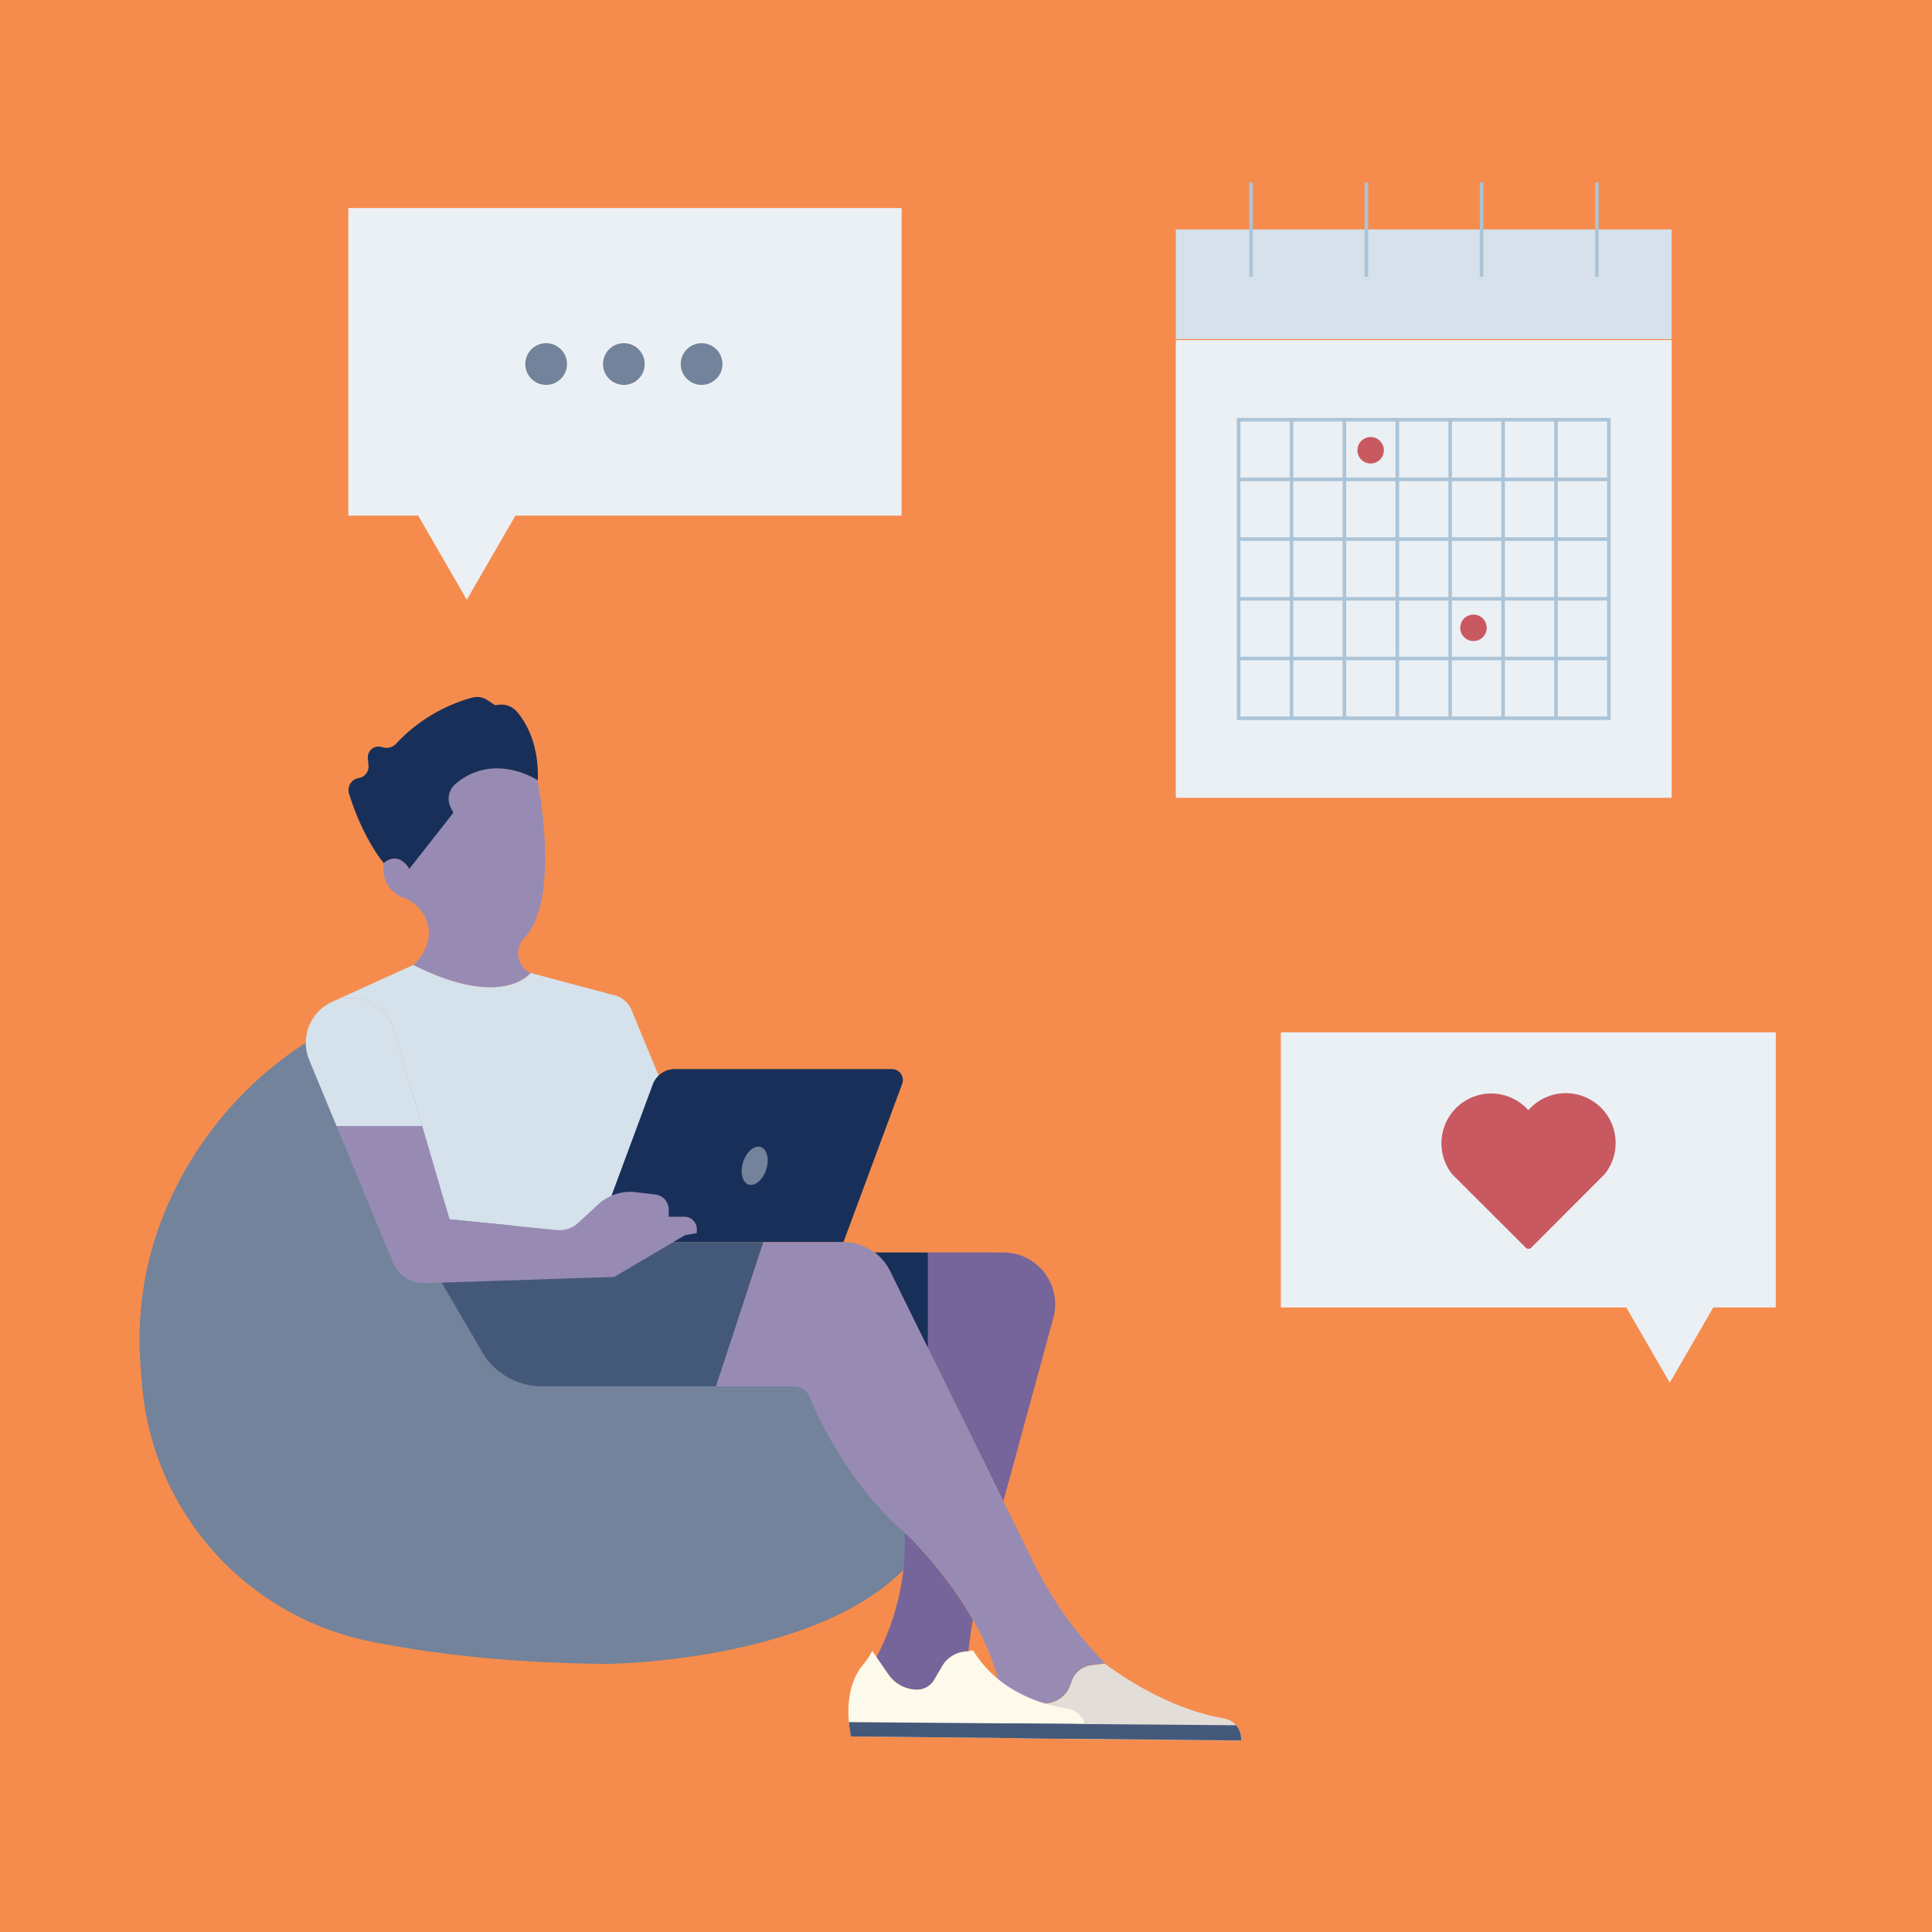
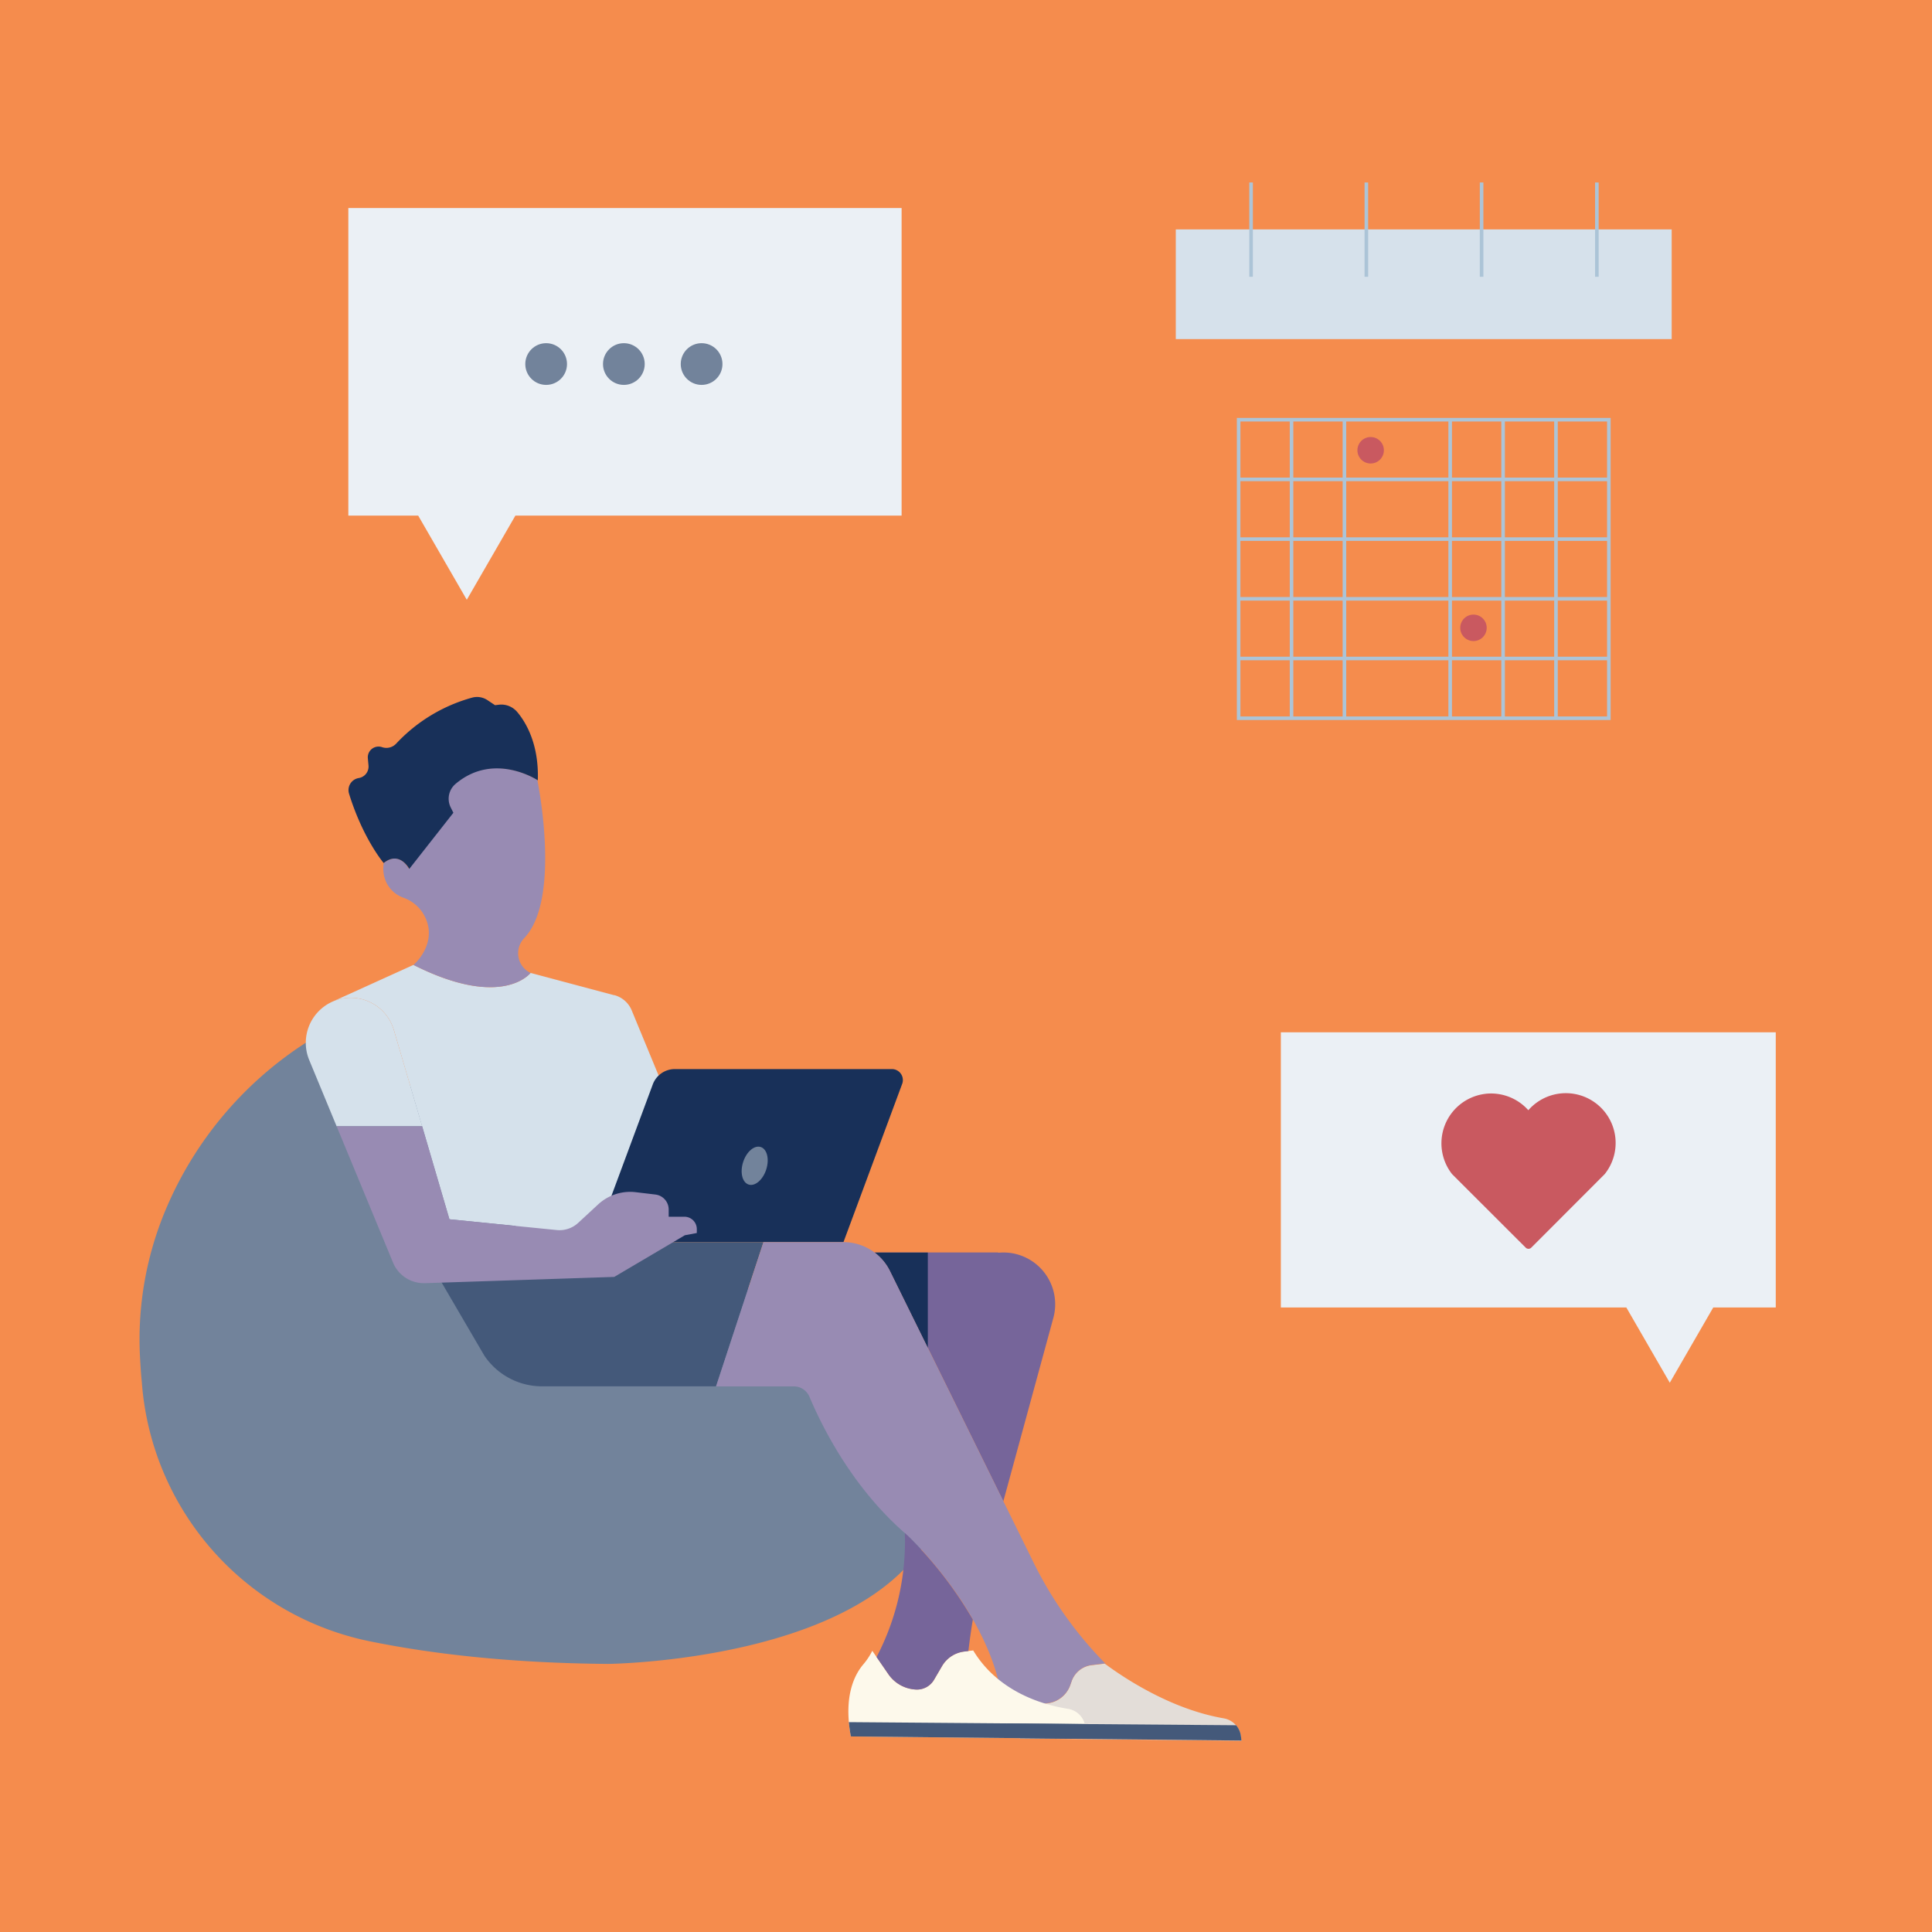
<svg xmlns="http://www.w3.org/2000/svg" viewBox="0 0 540 540">
  <g id="Layer_1" data-name="Layer 1">
    <rect width="540" height="540" style="fill:#f58c4d" />
  </g>
  <g id="Person">
    <path d="M39.13,379.26a93.57,93.57,0,0,1,7.69-42.34h0a103,103,0,0,1,38.65-45.47h0L209,342l-17.62,3.31-19.72,11.64H158s70.65,3.71,71.71,6.25c3.48,8.34,8.61,43,24.06,56.11a96,96,0,0,1,7.1,7.67c-17.48,37.42-91,38.09-91,38.09-27.57-.23-49.56-2.84-66.84-6.39a79.89,79.89,0,0,1-63.39-72.36C39.39,383.85,39.25,381.49,39.13,379.26Z" style="fill:#72839b" />
    <path d="M144.12,342.65l-18.52-1.86L110.09,287.9A12.58,12.58,0,0,0,92.84,280l22.73-10.31c24.9,12.56,32.72,2.24,32.72,2.24l23.31,6.22h0l.14,0a7.29,7.29,0,0,1,4.9,4.44l7.46,18.05-15.56,46.52-25-1.71A22.19,22.19,0,0,1,144.12,342.65Z" style="fill:#d5e1eb" />
    <path d="M114.23,242.77l12.33-15.7-.76-1.53a5.38,5.38,0,0,1,1.33-6.51c10.84-9.18,23.06-1,23.06-1s6.84,33.15-3.66,44.17a6.1,6.1,0,0,0,1.6,9.66l.16.08s-7.82,10.32-32.72-2.24c0,0,5-4.17,4.21-10.27a10.71,10.71,0,0,0-7-8.51,8.39,8.39,0,0,1-5.52-6.62,9,9,0,0,1,0-3.07C111.7,237.65,114.23,242.77,114.23,242.77Z" style="fill:#988bb3" />
    <path d="M107.24,241.22h0s-5.77-6.75-9.67-19.35a3.41,3.41,0,0,1,2.68-4.4h0A3.26,3.26,0,0,0,103,214l-.19-2.09a3,3,0,0,1,2-3.07h0a3,3,0,0,1,2,0h0a3.74,3.74,0,0,0,3.93-1,45.55,45.55,0,0,1,21.19-12.84,5.22,5.22,0,0,1,4.3.68l2.13,1.42,1.1-.13a5.77,5.77,0,0,1,4.43,1.36,5.62,5.62,0,0,1,.69.69c2.52,3,6.08,9.11,5.74,19.09,0,0-12.2-8.15-23,1a5.43,5.43,0,0,0-1.35,6.56l.75,1.5-12.33,15.7h0S111.7,237.65,107.24,241.22Z" style="fill:#183059" />
    <path d="M188.62,298.81h60.66a3.07,3.07,0,0,1,2.88,4.14l-16.41,44.23H166.1l16.35-44.08A6.58,6.58,0,0,1,188.62,298.81Z" style="fill:#183059" />
    <path d="M280.44,419.6l-9.84-20-21.85-44.35a14.58,14.58,0,0,0-4.29-5.18H279v.08a15,15,0,0,1,3.47.06,14.48,14.48,0,0,1,11.94,18.17Z" style="fill:#76659a" />
    <path d="M248.75,355.27a14.58,14.58,0,0,0-4.29-5.18h14.87v26.65Z" style="fill:#183059" />
    <ellipse cx="210.93" cy="325.83" rx="5.51" ry="3.39" transform="translate(-163.83 426.87) rotate(-72.17)" style="fill:#72839b" />
    <path d="M127.22,353.3l7.54-.78,19.64-5.34h59l-13.25,40.3H151.48a19.42,19.42,0,0,1-16.1-8.57l-14.51-24.83Z" style="fill:#44597a" />
    <path d="M279.51,479.74a46.61,46.61,0,0,0-2.51-8.58v0l8.85,4.47a7.64,7.64,0,0,0,4.41.77l2.55-.31a7.71,7.71,0,0,0,6.3-5l.43-1.22a6.78,6.78,0,0,1,5.54-4.43l3.7-.45h0q3.73,2.76,7.74,5.18c7.61,4.58,16.37,8.53,25.57,10.12a5.84,5.84,0,0,1,4.75,5.07l.15,1.19-61.89-.64Z" style="fill:#e3ddd8" />
    <path d="M213.39,347.18h22.36a14.49,14.49,0,0,1,13,8.09l40,81.19a108.34,108.34,0,0,0,20.47,28.77l-.43-.3h0l-3.7.45a6.78,6.78,0,0,0-5.54,4.43l-.43,1.22a7.71,7.71,0,0,1-6.3,5l-2.55.31a7.64,7.64,0,0,1-4.41-.77l-6.19-3.12c-4.54-23.18-25.92-43.22-25.92-43.22-15.45-13.15-24-30.52-27.52-38.86A4.74,4.74,0,0,0,222,387.5v0H200.14Z" style="fill:#988bb3" />
    <path d="M302.51,486l-64.69-.66c-2.1-11.17,1-17.22,3.46-20.12a18.9,18.9,0,0,0,2.53-3.82l4.49,6.53a9.92,9.92,0,0,0,7.82,4.3,5.53,5.53,0,0,0,4.94-2.72l2.25-3.85a8.33,8.33,0,0,1,6.18-4.05l2.52-.31c7,11.58,19.38,15.2,26.54,16.33a5.79,5.79,0,0,1,4.76,6.71A3.35,3.35,0,0,1,302.51,486Z" style="fill:#fdf9eb" />
    <path d="M281.32,481.71l64.18.5a5.9,5.9,0,0,1,1.35,3.09l.15,1.19-61.89-.64Z" style="fill:#44597a" />
    <path d="M302.51,486l-64.69-.66a39.89,39.89,0,0,1-.56-4l65.93.52a5.88,5.88,0,0,1,.12,2.48A3.35,3.35,0,0,1,302.51,486Z" style="fill:#44597a" />
    <polygon points="280.44 419.6 280.44 419.6 280.44 419.6 280.44 419.6" style="fill:#76659a" />
    <path d="M252.91,428.53l.83.74a111.75,111.75,0,0,1,18.17,23.41c-.47,2.83-.89,5.77-1.24,8.79l-1.18.15a8.33,8.33,0,0,0-6.18,4.05l-2.25,3.85a5.53,5.53,0,0,1-4.94,2.72,9.92,9.92,0,0,1-7.82-4.3L245,463.15A69.65,69.65,0,0,0,252.91,428.53Z" style="fill:#76659a" />
    <path d="M92.84,280a12.58,12.58,0,0,1,17.25,7.9L118,314.78H94.08l-7.67-18.54A12.6,12.6,0,0,1,92.84,280Z" style="fill:#d5e1eb" />
    <path d="M118,314.78l7.63,26,17,1.7h-.18l1.64.16-.2,0,.29,0H144l11.6,1.16a7.69,7.69,0,0,0,6-2l5.58-5.16a13.19,13.19,0,0,1,10.5-3.42l5.45.65A4.22,4.22,0,0,1,186.9,338v2.08h4.4a3.46,3.46,0,0,1,3.46,3.47v1.08l-3.35.63-19.72,11.64-26.85.89-26.08.86h-.31a9.3,9.3,0,0,1-8.59-5.74L94.08,314.78Z" style="fill:#988bb3" />
  </g>
  <g id="Things">
    <rect x="328.64" y="64.12" width="138.6" height="30.66" style="fill:#d6e1eb" />
-     <rect x="328.64" y="95.05" width="138.6" height="127.95" style="fill:#ebf0f5" />
    <rect x="346.2" y="117.31" width="103.48" height="83.44" style="fill:none;stroke:#acc4d7;stroke-miterlimit:10" />
    <line x1="346.2" y1="184.05" x2="449.68" y2="184.05" style="fill:none;stroke:#acc4d7;stroke-miterlimit:10" />
    <line x1="346.2" y1="167.37" x2="449.68" y2="167.37" style="fill:none;stroke:#acc4d7;stroke-miterlimit:10" />
    <line x1="346.2" y1="150.68" x2="449.68" y2="150.68" style="fill:none;stroke:#acc4d7;stroke-miterlimit:10" />
    <line x1="346.2" y1="133.99" x2="449.68" y2="133.99" style="fill:none;stroke:#acc4d7;stroke-miterlimit:10" />
    <line x1="434.9" y1="117.31" x2="434.9" y2="200.74" style="fill:none;stroke:#acc4d7;stroke-miterlimit:10" />
    <line x1="420.12" y1="117.31" x2="420.12" y2="200.74" style="fill:none;stroke:#acc4d7;stroke-miterlimit:10" />
    <line x1="405.33" y1="117.31" x2="405.33" y2="200.74" style="fill:none;stroke:#acc4d7;stroke-miterlimit:10" />
-     <line x1="390.55" y1="117.31" x2="390.55" y2="200.74" style="fill:none;stroke:#acc4d7;stroke-miterlimit:10" />
    <line x1="375.77" y1="117.31" x2="375.77" y2="200.74" style="fill:none;stroke:#acc4d7;stroke-miterlimit:10" />
    <line x1="360.99" y1="117.31" x2="360.99" y2="200.74" style="fill:none;stroke:#acc4d7;stroke-miterlimit:10" />
    <circle cx="383.1" cy="125.85" r="3.7" style="fill:#c95960" />
    <circle cx="411.84" cy="175.48" r="3.7" style="fill:#c95960" />
    <line x1="349.68" y1="77.36" x2="349.68" y2="51" style="fill:none;stroke:#acc4d7;stroke-miterlimit:10" />
    <line x1="381.9" y1="77.36" x2="381.9" y2="51" style="fill:none;stroke:#acc4d7;stroke-miterlimit:10" />
    <line x1="414.11" y1="77.36" x2="414.11" y2="51" style="fill:none;stroke:#acc4d7;stroke-miterlimit:10" />
    <line x1="446.33" y1="77.36" x2="446.33" y2="51" style="fill:none;stroke:#acc4d7;stroke-miterlimit:10" />
    <polygon points="358 288.53 496.33 288.53 496.33 365.44 478.86 365.44 466.71 386.48 454.56 365.44 358 365.44 358 288.53" style="fill:#ebf0f5" />
    <path d="M415.29,305.71a13.94,13.94,0,0,1,11.88,4.6,13.92,13.92,0,0,1,21.34,17.87L428,348.72a1.1,1.1,0,0,1-1.56,0l-20.57-20.54a13.93,13.93,0,0,1,9.47-22.47Z" style="fill:#c95960" />
    <polygon points="97.36 58.14 252 58.14 252 144.12 144.05 144.12 130.47 167.64 116.89 144.12 97.36 144.12 97.36 58.14" style="fill:#ebf0f5" />
    <circle cx="196.1" cy="101.75" r="5.83" style="fill:#72839b" />
    <circle cx="174.37" cy="101.75" r="5.83" style="fill:#72839b" />
    <circle cx="152.65" cy="101.75" r="5.83" style="fill:#72839b" />
  </g>
</svg>